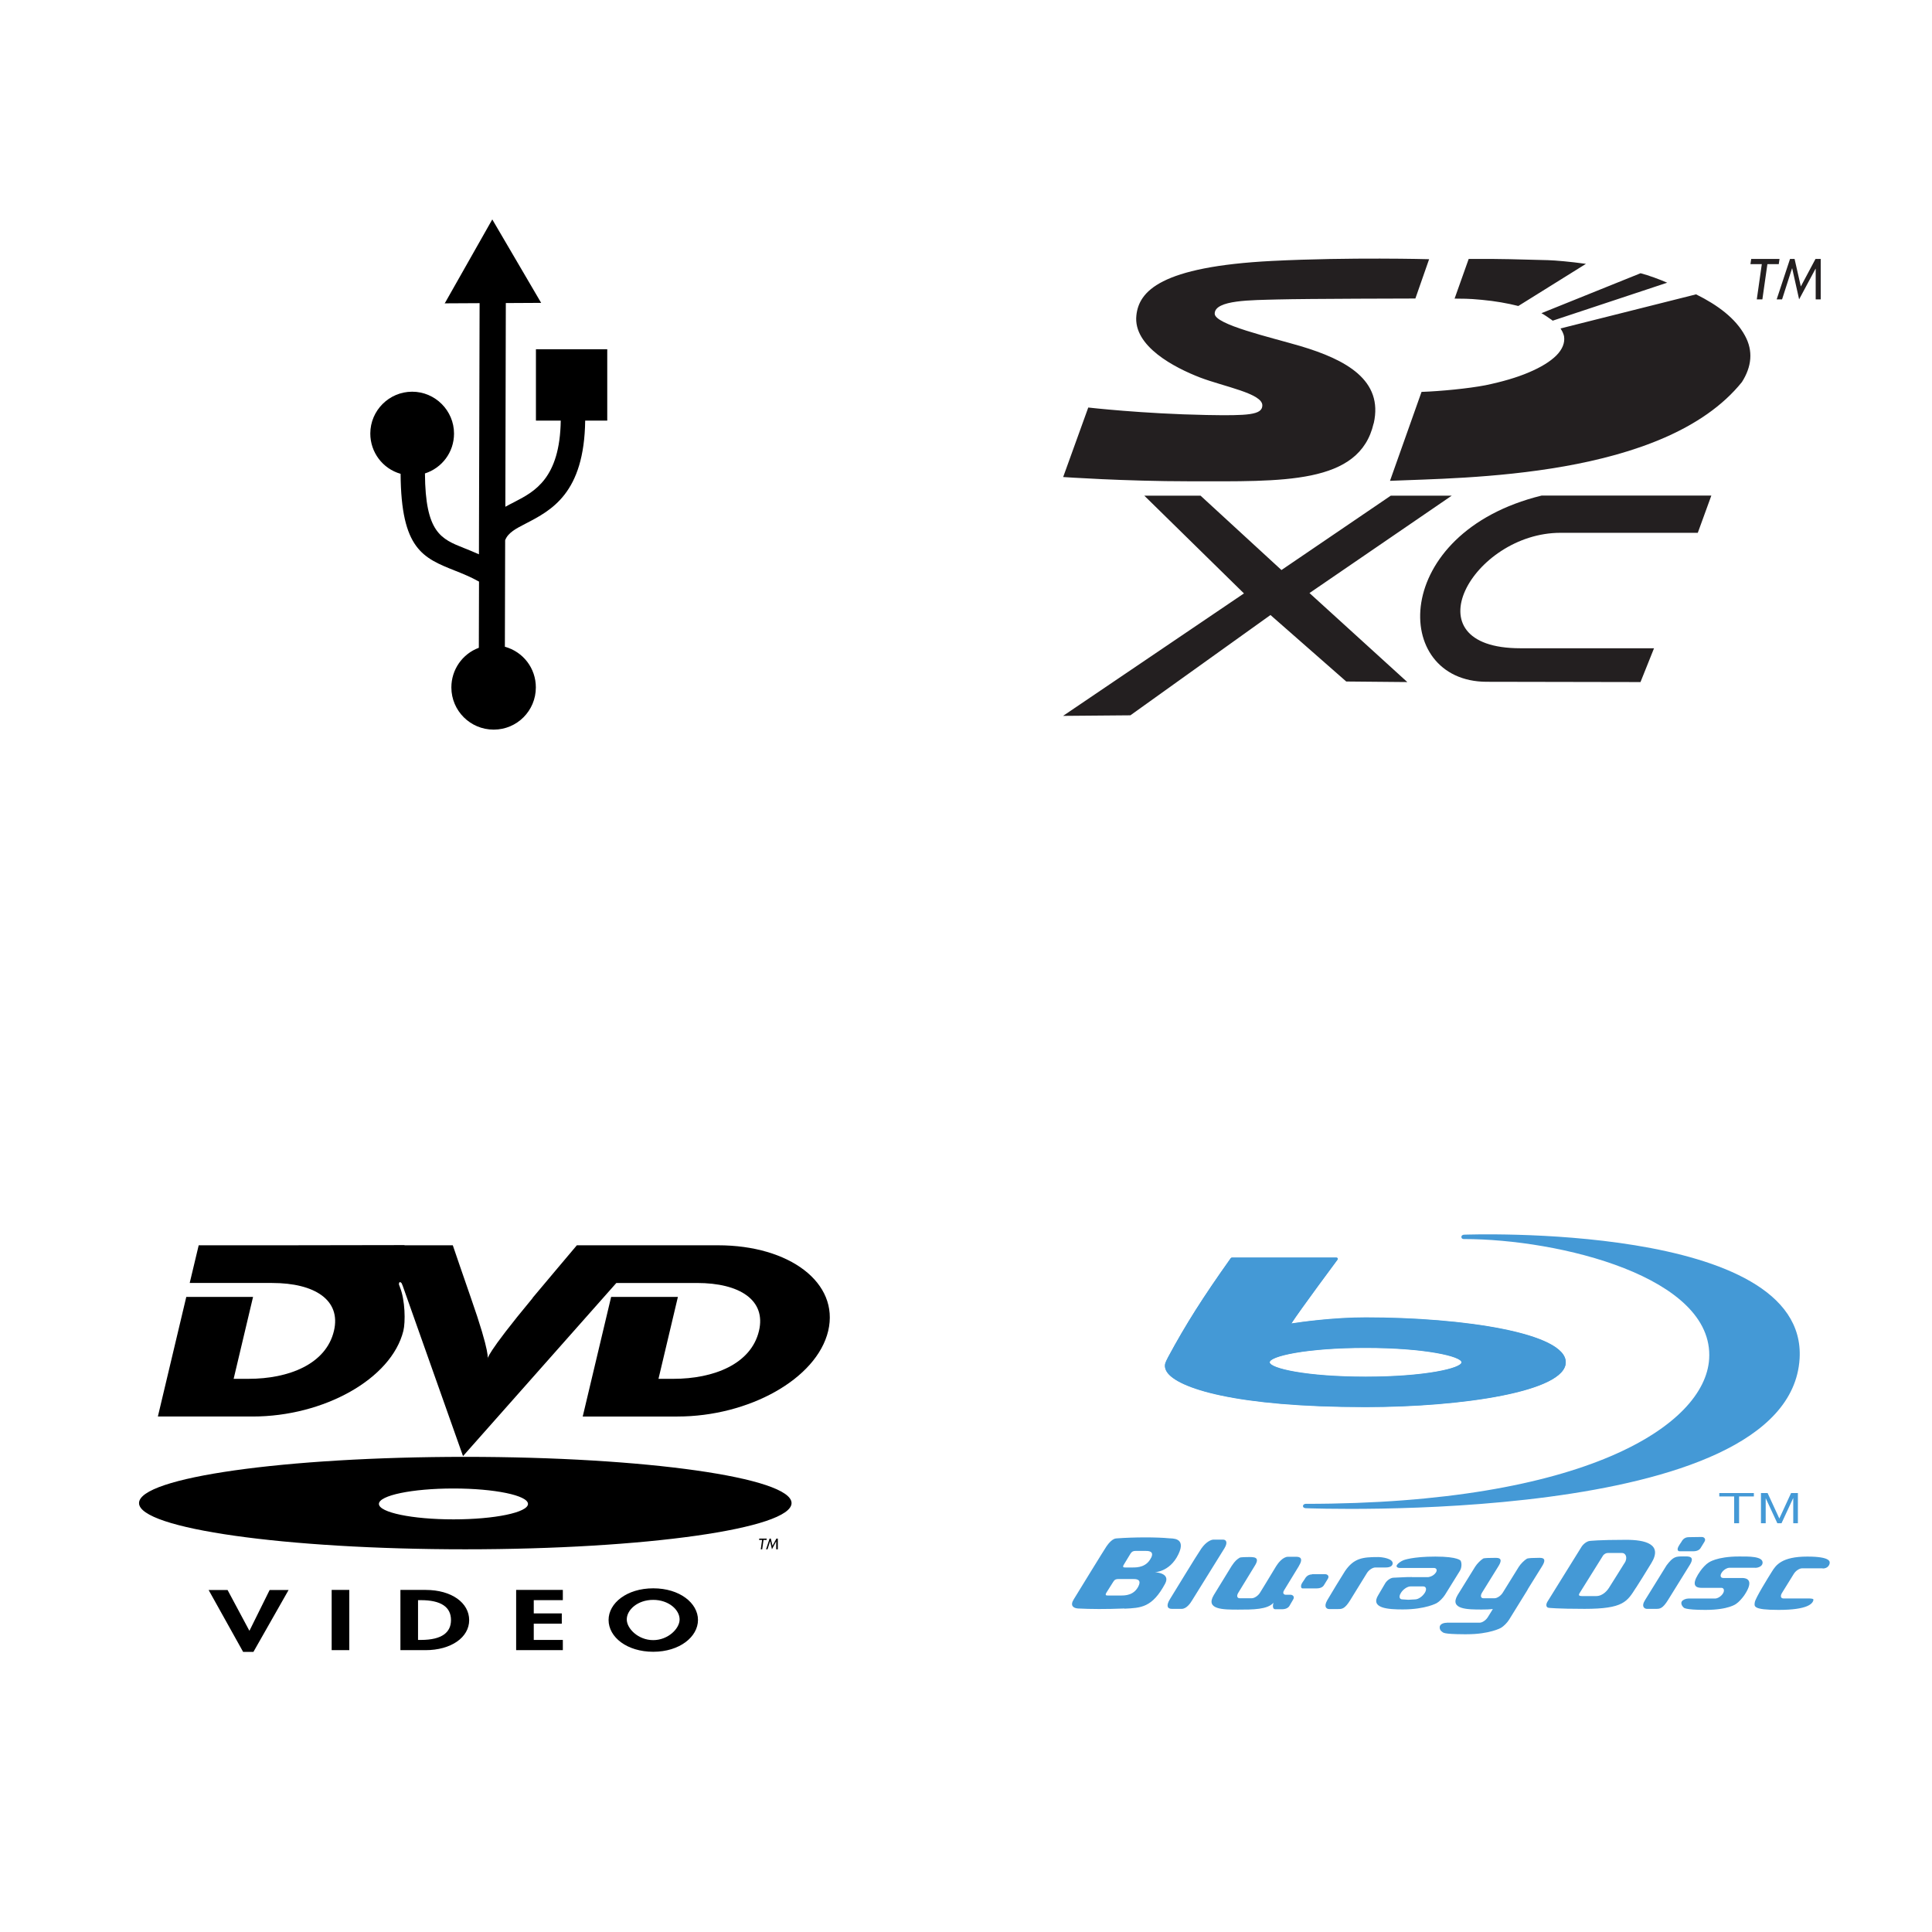
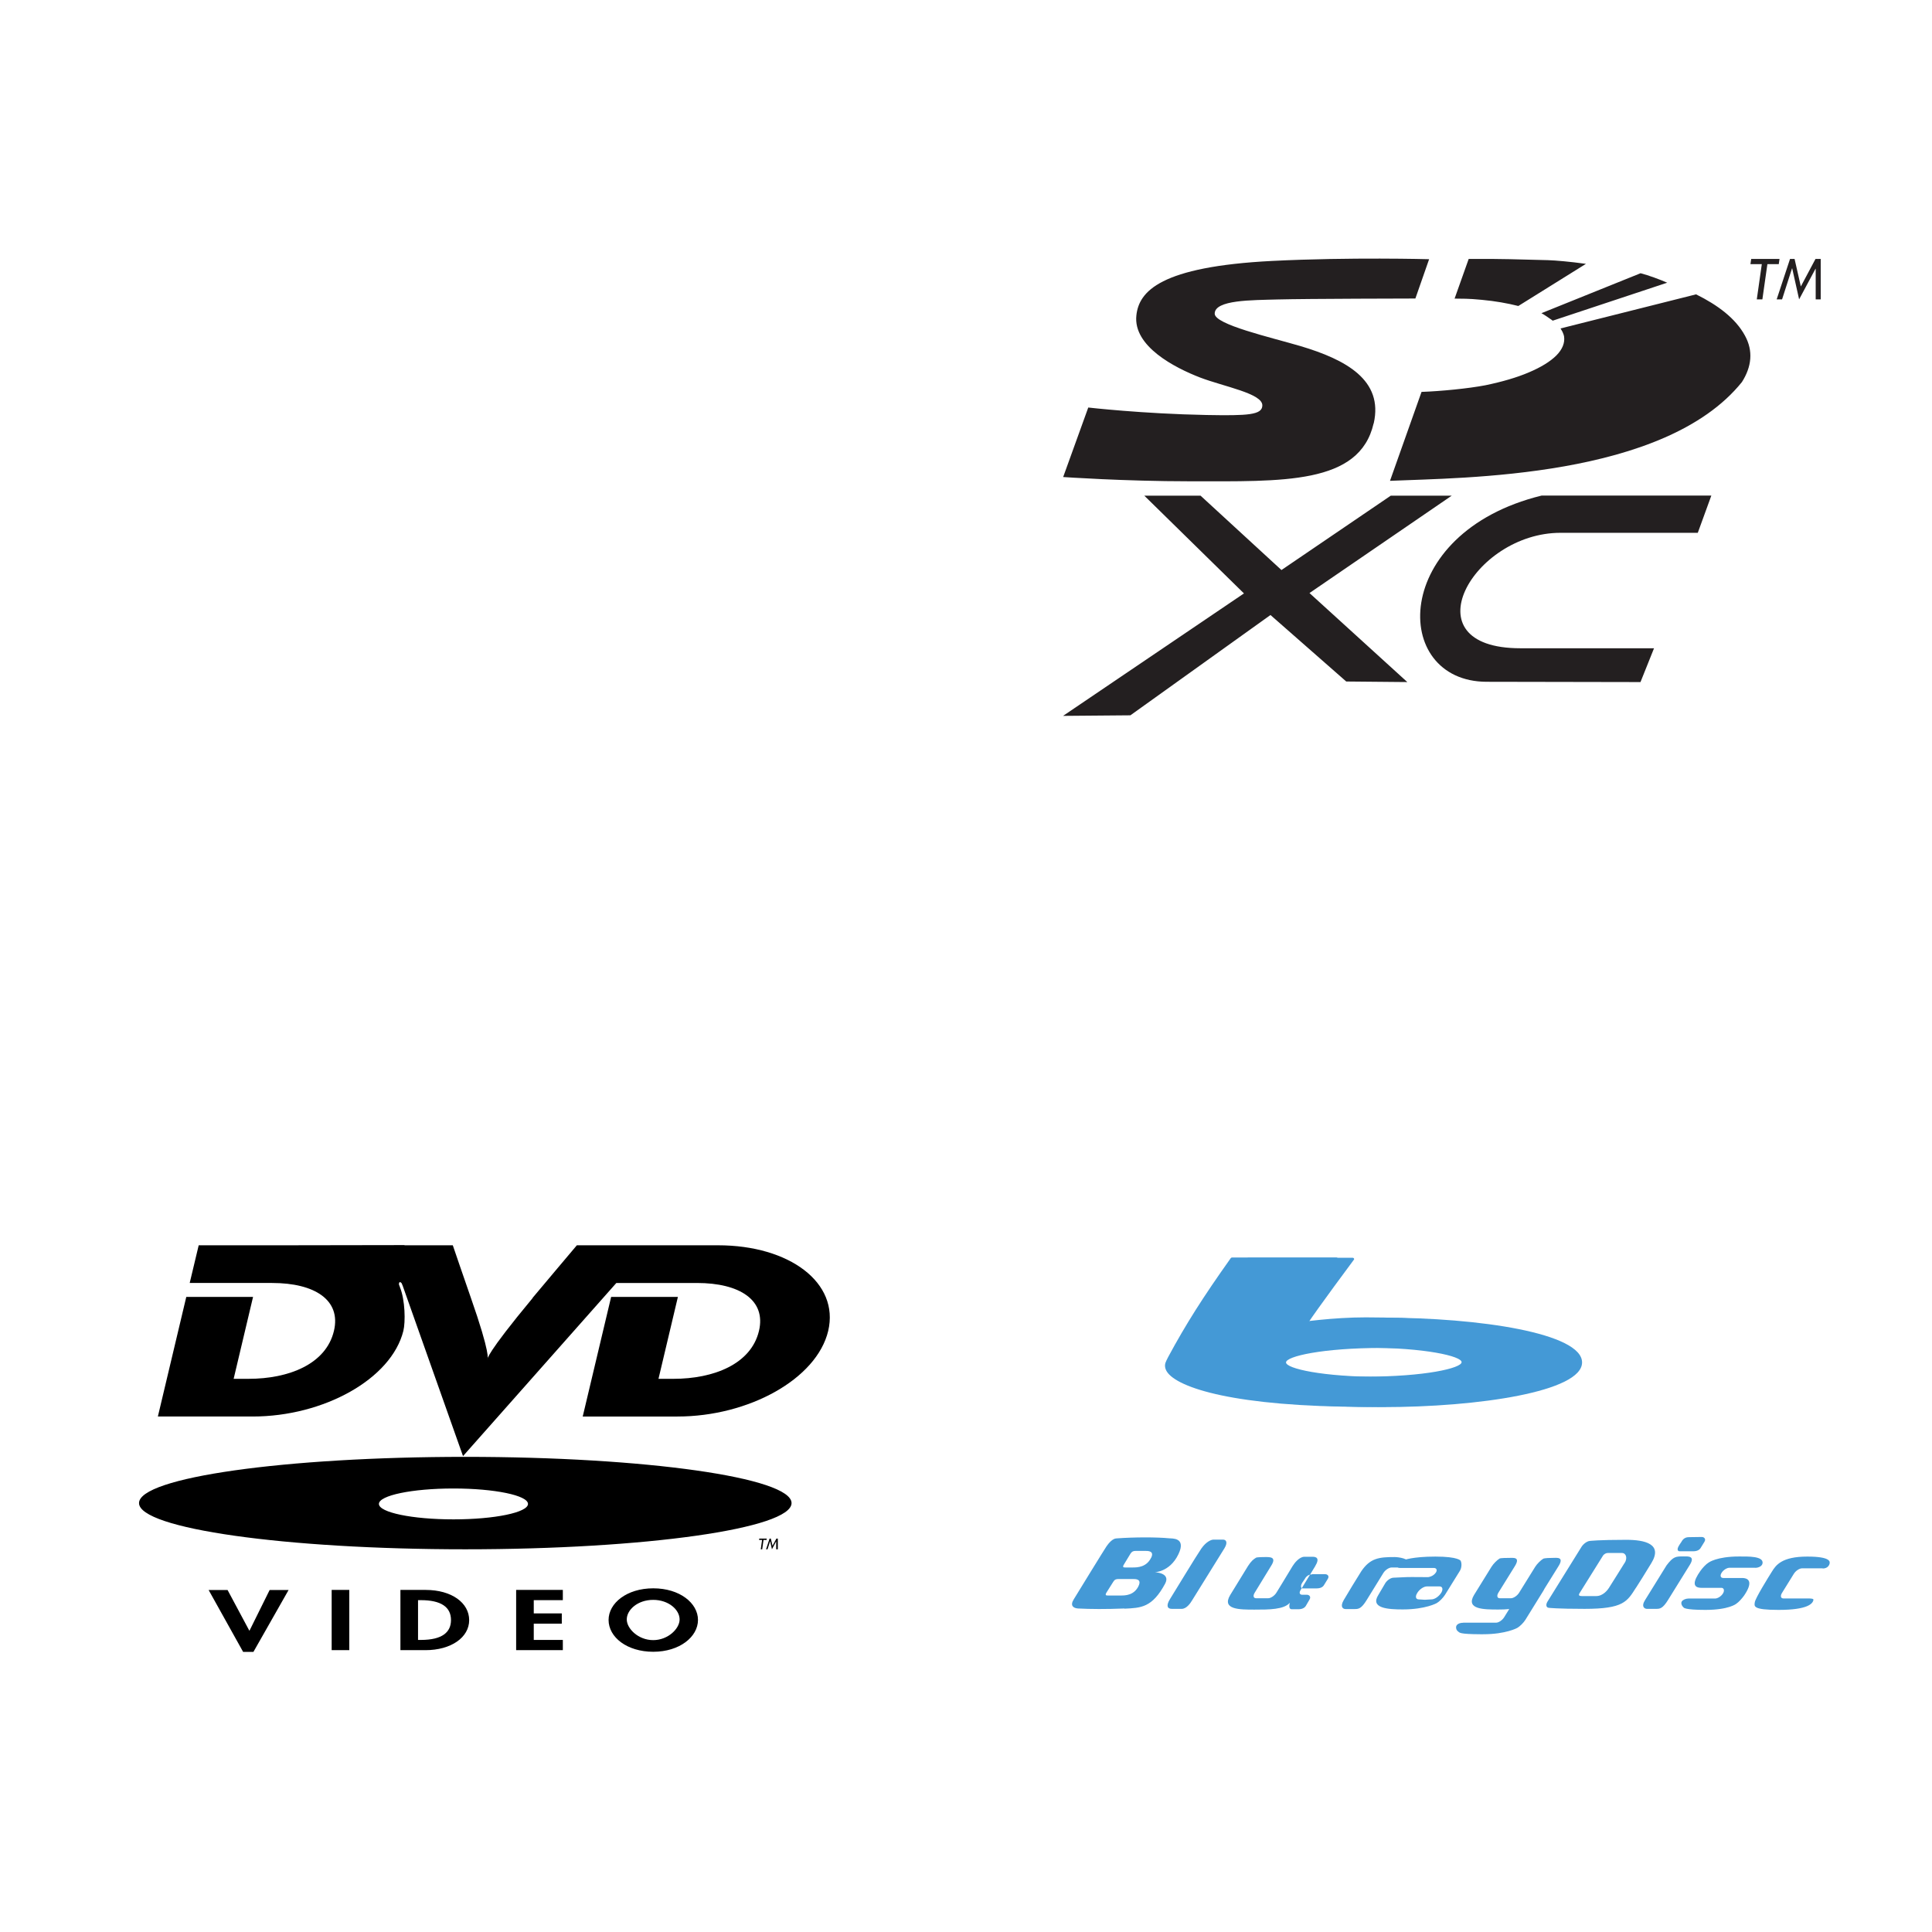
<svg xmlns="http://www.w3.org/2000/svg" id="Réteg_2" viewBox="0 0 204 204">
  <defs>
    <style>.cls-1,.cls-2{fill:#fff;}.cls-3{fill:#231f20;}.cls-4{fill:#4499d6;}.cls-2,.cls-5{fill-rule:evenodd;}</style>
  </defs>
  <g id="Réteg_1">
-     <rect class="cls-1" width="204" height="204" />
-     <path d="M46.95,32.05l5.03-8.88,5.16,8.81-3.73,.02-.05,21.51c.3-.17,.62-.33,.95-.5,2.13-1.1,4.81-2.49,4.9-8.6h-2.62v-7.53h7.53v7.53h-2.33c-.1,7.68-3.56,9.47-6.31,10.89-.99,.51-1.84,.95-2.14,1.74l-.03,11.25c1.94,.53,3.28,2.29,3.27,4.3,0,2.45-1.98,4.45-4.44,4.45,0,0-.01,0-.02,0-2.45,0-4.45-1.98-4.46-4.44,0,0,0-.01,0-.02,0-1.86,1.15-3.53,2.9-4.18l.02-6.99c-.88-.49-1.72-.83-2.5-1.14-3.42-1.36-5.73-2.28-5.78-10.24-1.9-.54-3.2-2.28-3.2-4.25,0-2.44,1.99-4.42,4.42-4.42s4.42,1.99,4.42,4.42c0,1.99-1.29,3.64-3.07,4.21,.04,6.25,1.7,6.92,4.15,7.89,.49,.2,1.01,.4,1.55,.65l.07-26.52-3.73,.02h0Z" />
    <g id="Réteg_6">
      <path class="cls-3" d="M145.05,44.71c1.05-4.59-2.96-6.74-7.71-8.16-3.23-.95-9.08-2.28-9.08-3.43,0-1.47,3.93-1.42,6.66-1.5,2.99-.08,14.53-.1,14.53-.1l1.45-4.15s-8.31-.23-16.54,.18c-11.88,.6-14.1,3.23-14.37,5.75-.36,3.27,4.06,5.53,6.72,6.56,2.54,.97,6.58,1.68,6.58,2.94,0,1.02-1.52,1.1-5.9,1.02-6.77-.13-12.48-.79-12.48-.79l-2.65,7.34s6.47,.45,13.35,.45c9.83,0,17.94,.37,19.43-6.11m19.93-9.7c.08,.18,.15,.34,.18,.52,.1,.68-.18,1.36-.81,2-.65,.65-1.65,1.26-2.91,1.79-1.28,.55-2.85,1-4.59,1.36-1.76,.34-4.7,.63-6.74,.7l-3.33,9.39c7.69-.34,28.98-.26,37.16-10.43,1.03-1.62,1.21-3.28,.32-4.9-.99-1.83-2.88-3.23-5.16-4.36l-14.31,3.6c.06,.11,.13,.23,.18,.32m-1.2-1.29c.06,.05,.11,.1,.19,.15l12.09-4.01c-.82-.36-1.97-.78-2.81-1l-10.47,4.22c.29,.15,.76,.48,1,.65m-3.44-1.41l7.14-4.45c-1.73-.24-3.17-.36-4.01-.39-3.35-.08-4.67-.15-8.37-.13l-1.49,4.19c.92,.02,1.33-.02,2.88,.13,1.41,.13,2.7,.36,3.85,.65m25.77-.7l.53-3.72h1.2l.08-.55h-2.99l-.08,.55h1.2l-.53,3.72h.6Zm6.16,0v-4.27h-.55l-1.55,2.91-.66-2.91h-.48l-1.41,4.27h.57l1.05-3.27h.02l.73,3.27,1.73-3.23h.02v3.23h.55Zm-38.95,20.72l-15.03,10.29,10.33,9.4-6.45-.06-8-7.02-14.79,10.59-7.11,.06,19.1-12.93-10.52-10.32h5.94l8.54,7.85,11.54-7.85h6.45Zm27.4,0l-1.43,3.93h-14.5c-9.24,0-16.16,12.19-4.23,12.19h14.11l-1.43,3.57-16.26-.03c-10.11-.03-10.19-15.73,5.81-19.66h17.93Z" />
    </g>
    <g>
-       <path class="cls-2" d="M11.15,112.94H91.15v80H11.15V112.94Z" />
      <path class="cls-5" d="M56.23,137.05c.73-.88,4.68-5.56,4.68-5.56h14.91c7.55,0,12.83,3.96,11.63,9.04-1.21,5.08-8.4,9.04-15.92,9.04h-10l3-12.63h7.05l-2.05,8.65h1.58c4.21,0,8.19-1.53,9.03-5.06,.77-3.24-2.02-5.06-6.55-5.06h-8.51l-16.19,18.28-6.36-17.96s-.05-.11-.11-.27c-.01-.04-.14-.16-.2-.14-.12,.04-.1,.25-.08,.3,.05,.11,.07,.15,.08,.21,.57,1.39,.6,3.71,.37,4.64-1.26,5.07-8.4,9.04-15.92,9.04h-10l3-12.63h7.05l-2.05,8.65h1.58c4.21,0,8.17-1.53,9.01-5.06,.77-3.24-2-5.06-6.53-5.06h-8.7l.95-3.98h9.34l12.39-.02v.02h5.1s1.44,4.22,1.89,5.49c2.14,6.1,1.78,6.52,1.78,6.52,0,0-.26-.39,4.77-6.45h0Zm-41.55,21.66c0-2.7,15.42-4.88,34.45-4.88s34.45,2.19,34.45,4.88-15.42,4.88-34.45,4.88-34.45-2.19-34.45-4.88h0Zm33.2,1.72c4.35,0,7.87-.73,7.87-1.63s-3.52-1.63-7.87-1.63-7.87,.73-7.87,1.63,3.52,1.63,7.87,1.63h0Zm33.06,2.17h-.32l-.14,.99h-.15l.14-.99h-.32l.02-.14h.79l-.02,.14h0Zm1.17,.99h-.15v-.85h0l-.45,.85-.19-.86h0l-.28,.86h-.15l.37-1.13h.13l.18,.76,.41-.76h.15v1.13h0Zm-55.79,8.58h.03l2.12-4.28h2l-3.71,6.53h-1.09l-3.64-6.53h2l2.29,4.28h0Zm10.56,2.07h-1.86v-6.36h1.86v6.36Zm5.4-6.36h2.66c2.76,0,4.6,1.37,4.6,3.19s-1.9,3.17-4.62,3.17h-2.64v-6.36h0Zm1.86,5.28h.3c2.29,0,3.18-.84,3.18-2.1,0-1.38-1.06-2.1-3.18-2.1h-.3v4.2h0Zm12.22-4.2v1.4h2.96v1.08h-2.96v1.72h3.07v1.08h-4.93v-6.36h4.93v1.08h-3.07Zm7.9,2.09c0-1.78,1.93-3.34,4.72-3.34s4.72,1.56,4.72,3.34-1.94,3.36-4.72,3.36-4.72-1.54-4.72-3.36h0Zm1.92-.05c0,.96,1.21,2.18,2.79,2.18s2.79-1.22,2.79-2.18c0-1.03-1.16-2.07-2.79-2.07-1.63,0-2.79,1.04-2.79,2.07Z" />
    </g>
-     <path class="cls-4" d="M128.11,162.57c-.18,0-.73,.18-1.26,.94-.53,.77-2.85,4.6-3.3,5.32-.45,.71-.29,1.05,.18,1.05h1.04c.51,0,.92-.58,1.13-.94,.22-.36,2.99-4.81,3.39-5.46,.4-.66,.14-.91-.13-.91h-1.05Zm-9.38,7.29c1.74-.08,2.93-.1,4.3-2.65,.6-1.14-1.08-1.2-1.08-1.2-.22,0,1.53,.09,2.48-1.9,.86-1.79-.69-1.65-.97-1.68-1.29-.13-3.72-.13-5.57,.01-.4,0-.83,.51-1.05,.83-.22,.32-3.04,4.91-3.46,5.6-.43,.68-.03,.94,.45,.97,1.29,.07,2.96,.08,4.91,0m1.49-2.39c-.47,.99-1.38,1.02-1.86,1.02h-1.37c-.18,0-.37,0-.15-.34,.22-.34,.55-.88,.7-1.11,.15-.24,.29-.29,.55-.29h1.49c.29,0,.99-.03,.63,.73m1.32-2.97c-.48,.99-1.44,1.02-1.92,1.02h-.78c-.18,0-.37,0-.15-.34,.22-.35,.53-.88,.68-1.12,.15-.23,.29-.29,.56-.29h.99c.29,0,.99-.01,.63,.73m54.42,.8l-2.26,3.65c-.46,.72-.04,.94,.18,.94h.99c.39,0,.69-.03,1.25-.94l2.27-3.66c.65-1.01-.16-.94-.61-.94-.85,0-1.1,0-1.82,.95m9.37,.25h-2.72c-.28,0-.66,.24-.84,.54-.19,.3-.1,.54,.18,.54h1.97c.85,0,1.12,.54,.24,1.84-.21,.3-.58,.72-.85,.89,0,0-.77,.64-3.25,.64-2.23,0-2.29-.25-2.29-.25-.22-.19-.31-.47-.2-.64,.1-.17,.42-.31,.7-.31h2.81c.28,0,.66-.24,.84-.54,.18-.29,.11-.59-.17-.59h-2.1c-.99,0-.88-.7-.12-1.78,.21-.3,.58-.71,.86-.88,0,0,.84-.65,3.23-.65,.94,0,2.58-.05,2.48,.71-.06,.39-.57,.49-.76,.49m7.11,.05h-2.18c-.28,0-.67,.26-.87,.58l-1.25,2.02c-.2,.32-.13,.58,.15,.58h2.58c.39,0,.61,.03,.59,.15-.06,.39-.58,1.06-3.68,1.06-2.76,0-2.57-.39-2.51-.81,.06-.43,1.4-2.59,1.81-3.24,.41-.66,1.02-1.58,3.73-1.58,2.52,0,2.39,.57,2.36,.72-.02,.15-.18,.54-.74,.54m-12.75-3.33c.21,0,.47,.19,.27,.51-.2,.32-.26,.43-.4,.65-.13,.22-.4,.35-.79,.35h-1.43c-.25,0-.25-.27-.13-.49,.12-.23,.2-.31,.3-.47,.09-.15,.27-.53,.8-.53l1.39-.02h0Zm-41.14,3.95c-.53,0-.72,.37-.81,.52-.09,.16-.18,.24-.3,.46-.12,.23-.09,.5,.08,.5h1.48c.4,0,.66-.13,.79-.35,.13-.22,.19-.32,.4-.65,.2-.32-.05-.5-.27-.5h-1.41m34.22,1.44c.93-1.46,.36-.56,1.62-2.6,1.26-2.05-.71-2.47-2.64-2.47-2.94,0-3.87,.12-3.87,.12-.28,.03-.68,.32-.87,.64l-3.59,5.78c-.19,.32-.13,.61,.14,.64,0,0,.86,.11,3.79,.11,4.11,0,4.49-.77,5.42-2.23m-1.2-2.62s-1.55,2.49-1.66,2.65c-.1,.16-.59,.85-1.33,.85h-1.52c-.26,0-.42-.06-.21-.36l2.46-3.94c.1-.12,.28-.25,.48-.25h1.49c.47,0,.61,.56,.3,1.05m-22.48,1.49c-.87,0-1.14,.05-1.93,.07-.28,0-.67,.26-.87,.58l-.73,1.24c-.9,1.42,1.06,1.53,2.57,1.53,2.43,0,3.6-.67,3.6-.67,.28-.16,.66-.55,.86-.86l1.57-2.53c.2-.31,.23-.8,.09-1.08,0,0-.23-.44-2.67-.44s-3.36,.38-3.36,.38c-.28,.11-.6,.34-.7,.51-.11,.17,.04,.31,.32,.31h3.58c.28,0,.39,.23,.21,.49-.29,.43-.81,.48-.81,.48h-1.73m1.38,1.65l-.03,.04c-.23,.36-.67,.66-1,.66l-.71,.04-.63-.04c-.32,0-.4-.3-.17-.66l.02-.04c.23-.37,.68-.67,1-.67h1.34c.32,0,.4,.3,.18,.67m-6.11-2.09c.2-.32,.6-.58,.88-.58h1.11c.15,0,.67-.02,.72-.39,.08-.56-1.14-.71-1.53-.71-1.64,0-2.56,.11-3.5,1.48-.64,1.02-1.26,2.04-1.87,3.07-.43,.74-.04,.94,.18,.94h.99c.39,0,.69-.03,1.25-.94l1.77-2.87h0Zm-7.19-.73l-1.57,2.57c-.19,.32,0,.46,.18,.46,.18,0,.4,0,.51,0,.21,0,.47,.19,.27,.51-.2,.32-.25,.45-.39,.67-.14,.22-.4,.35-.8,.35h-.68c-.43,0-.2-.69-.2-.69-.63,.73-2.19,.73-3.75,.73s-3.47,0-2.56-1.53l1.89-3.08c.36-.55,.58-.71,.86-.88,0,0,.11-.06,.93-.06,.52,0,1.27-.04,.64,.94l-1.73,2.83c-.2,.32-.13,.58,.15,.58h1.27c.28,0,.67-.26,.87-.58,0,0,.92-1.49,1.71-2.81,.2-.33,.72-.99,1.25-.99h.86c.37,0,.81,.12,.28,.99m15.63,5.97h3.45c.28,.01,.67-.25,.87-.57l.54-.87c-.35,.04-.73,.05-1.16,.05-1.49,0-3.47,0-2.56-1.53l1.85-2.99c.2-.32,.59-.71,.86-.87,0,0,.1-.06,.92-.06,.52,0,1.34-.15,.64,.94l-1.7,2.74c-.19,.32-.13,.58,.16,.58h1.16c.28,0,.67-.26,.87-.58l1.7-2.74c.2-.32,.59-.7,.86-.86,0,0,.14-.08,.95-.08,.45,0,1.33-.17,.61,.94l-1.45,2.33c-.04,.09-.09,.18-.15,.27l-1.85,2.99c-.19,.31-.58,.7-.86,.86,0,0-1.18,.67-3.61,.67-.1,0-.21,0-.31,0-2.23-.01-2.16-.18-2.29-.26-.18-.11-.28-.32-.25-.53,.04-.26,.35-.42,.74-.42m-22.7-38.54s-.08,.02-.11,.06c-2.97,4.18-4.76,7.01-6.61,10.44l-.19,.38-.05,.12c-.16,.33-.12,.7,.1,1.05,1.1,1.72,7.25,3.72,20.99,3.72,10.24,0,21.13-1.65,21.13-4.72s-10.75-4.73-21.13-4.73c-3.45,0-6.86,.49-7.85,.64,.94-1.45,4.84-6.7,4.88-6.75,.02-.02,.03-.05,.03-.08,0-.02,0-.04-.02-.06-.02-.04-.07-.07-.12-.07h-11.06m4.01,11.05c0-.64,3.85-1.53,10.13-1.53s10.13,.9,10.13,1.53-3.85,1.53-10.13,1.53c-6.28,0-10.13-.89-10.13-1.53" />
+     <path class="cls-4" d="M128.11,162.57c-.18,0-.73,.18-1.26,.94-.53,.77-2.85,4.6-3.3,5.32-.45,.71-.29,1.05,.18,1.05h1.04c.51,0,.92-.58,1.13-.94,.22-.36,2.99-4.81,3.39-5.46,.4-.66,.14-.91-.13-.91h-1.05Zm-9.38,7.29c1.74-.08,2.93-.1,4.3-2.65,.6-1.14-1.08-1.2-1.08-1.2-.22,0,1.53,.09,2.48-1.9,.86-1.79-.69-1.65-.97-1.68-1.29-.13-3.72-.13-5.57,.01-.4,0-.83,.51-1.05,.83-.22,.32-3.04,4.91-3.46,5.6-.43,.68-.03,.94,.45,.97,1.29,.07,2.96,.08,4.91,0m1.49-2.39c-.47,.99-1.38,1.02-1.86,1.02h-1.37c-.18,0-.37,0-.15-.34,.22-.34,.55-.88,.7-1.11,.15-.24,.29-.29,.55-.29h1.49c.29,0,.99-.03,.63,.73m1.32-2.97c-.48,.99-1.44,1.02-1.92,1.02h-.78c-.18,0-.37,0-.15-.34,.22-.35,.53-.88,.68-1.12,.15-.23,.29-.29,.56-.29h.99c.29,0,.99-.01,.63,.73m54.42,.8l-2.26,3.65c-.46,.72-.04,.94,.18,.94h.99c.39,0,.69-.03,1.25-.94l2.27-3.66c.65-1.01-.16-.94-.61-.94-.85,0-1.1,0-1.82,.95m9.37,.25h-2.72c-.28,0-.66,.24-.84,.54-.19,.3-.1,.54,.18,.54h1.97c.85,0,1.12,.54,.24,1.84-.21,.3-.58,.72-.85,.89,0,0-.77,.64-3.25,.64-2.23,0-2.29-.25-2.29-.25-.22-.19-.31-.47-.2-.64,.1-.17,.42-.31,.7-.31h2.81c.28,0,.66-.24,.84-.54,.18-.29,.11-.59-.17-.59h-2.1c-.99,0-.88-.7-.12-1.78,.21-.3,.58-.71,.86-.88,0,0,.84-.65,3.23-.65,.94,0,2.58-.05,2.48,.71-.06,.39-.57,.49-.76,.49m7.11,.05h-2.18c-.28,0-.67,.26-.87,.58l-1.25,2.02c-.2,.32-.13,.58,.15,.58h2.58c.39,0,.61,.03,.59,.15-.06,.39-.58,1.06-3.68,1.06-2.76,0-2.57-.39-2.51-.81,.06-.43,1.4-2.59,1.81-3.24,.41-.66,1.02-1.58,3.73-1.58,2.52,0,2.39,.57,2.36,.72-.02,.15-.18,.54-.74,.54m-12.75-3.33c.21,0,.47,.19,.27,.51-.2,.32-.26,.43-.4,.65-.13,.22-.4,.35-.79,.35h-1.43c-.25,0-.25-.27-.13-.49,.12-.23,.2-.31,.3-.47,.09-.15,.27-.53,.8-.53l1.39-.02h0Zm-41.14,3.95c-.53,0-.72,.37-.81,.52-.09,.16-.18,.24-.3,.46-.12,.23-.09,.5,.08,.5h1.48c.4,0,.66-.13,.79-.35,.13-.22,.19-.32,.4-.65,.2-.32-.05-.5-.27-.5h-1.41m34.22,1.44c.93-1.46,.36-.56,1.62-2.6,1.26-2.05-.71-2.47-2.64-2.47-2.94,0-3.87,.12-3.87,.12-.28,.03-.68,.32-.87,.64l-3.59,5.78c-.19,.32-.13,.61,.14,.64,0,0,.86,.11,3.79,.11,4.11,0,4.49-.77,5.42-2.23m-1.2-2.62s-1.55,2.49-1.66,2.65c-.1,.16-.59,.85-1.33,.85h-1.52c-.26,0-.42-.06-.21-.36l2.46-3.94c.1-.12,.28-.25,.48-.25h1.49c.47,0,.61,.56,.3,1.05m-22.48,1.49c-.87,0-1.14,.05-1.93,.07-.28,0-.67,.26-.87,.58l-.73,1.24c-.9,1.42,1.06,1.53,2.57,1.53,2.43,0,3.6-.67,3.6-.67,.28-.16,.66-.55,.86-.86l1.57-2.53c.2-.31,.23-.8,.09-1.08,0,0-.23-.44-2.67-.44s-3.36,.38-3.36,.38c-.28,.11-.6,.34-.7,.51-.11,.17,.04,.31,.32,.31h3.58c.28,0,.39,.23,.21,.49-.29,.43-.81,.48-.81,.48m1.38,1.65l-.03,.04c-.23,.36-.67,.66-1,.66l-.71,.04-.63-.04c-.32,0-.4-.3-.17-.66l.02-.04c.23-.37,.68-.67,1-.67h1.34c.32,0,.4,.3,.18,.67m-6.11-2.09c.2-.32,.6-.58,.88-.58h1.11c.15,0,.67-.02,.72-.39,.08-.56-1.14-.71-1.53-.71-1.64,0-2.56,.11-3.5,1.48-.64,1.02-1.26,2.04-1.87,3.07-.43,.74-.04,.94,.18,.94h.99c.39,0,.69-.03,1.25-.94l1.77-2.87h0Zm-7.19-.73l-1.57,2.57c-.19,.32,0,.46,.18,.46,.18,0,.4,0,.51,0,.21,0,.47,.19,.27,.51-.2,.32-.25,.45-.39,.67-.14,.22-.4,.35-.8,.35h-.68c-.43,0-.2-.69-.2-.69-.63,.73-2.19,.73-3.75,.73s-3.47,0-2.56-1.53l1.89-3.08c.36-.55,.58-.71,.86-.88,0,0,.11-.06,.93-.06,.52,0,1.27-.04,.64,.94l-1.73,2.83c-.2,.32-.13,.58,.15,.58h1.27c.28,0,.67-.26,.87-.58,0,0,.92-1.49,1.71-2.81,.2-.33,.72-.99,1.25-.99h.86c.37,0,.81,.12,.28,.99m15.63,5.97h3.45c.28,.01,.67-.25,.87-.57l.54-.87c-.35,.04-.73,.05-1.16,.05-1.49,0-3.47,0-2.56-1.53l1.85-2.99c.2-.32,.59-.71,.86-.87,0,0,.1-.06,.92-.06,.52,0,1.34-.15,.64,.94l-1.7,2.74c-.19,.32-.13,.58,.16,.58h1.16c.28,0,.67-.26,.87-.58l1.7-2.74c.2-.32,.59-.7,.86-.86,0,0,.14-.08,.95-.08,.45,0,1.33-.17,.61,.94l-1.45,2.33c-.04,.09-.09,.18-.15,.27l-1.85,2.99c-.19,.31-.58,.7-.86,.86,0,0-1.18,.67-3.61,.67-.1,0-.21,0-.31,0-2.23-.01-2.16-.18-2.29-.26-.18-.11-.28-.32-.25-.53,.04-.26,.35-.42,.74-.42m-22.7-38.54s-.08,.02-.11,.06c-2.97,4.18-4.76,7.01-6.61,10.44l-.19,.38-.05,.12c-.16,.33-.12,.7,.1,1.05,1.1,1.72,7.25,3.72,20.99,3.72,10.24,0,21.13-1.65,21.13-4.72s-10.75-4.73-21.13-4.73c-3.45,0-6.86,.49-7.85,.64,.94-1.45,4.84-6.7,4.88-6.75,.02-.02,.03-.05,.03-.08,0-.02,0-.04-.02-.06-.02-.04-.07-.07-.12-.07h-11.06m4.01,11.05c0-.64,3.85-1.53,10.13-1.53s10.13,.9,10.13,1.53-3.85,1.53-10.13,1.53c-6.28,0-10.13-.89-10.13-1.53" />
    <path class="cls-4" d="M130.07,132.78s-.08,.02-.11,.06c-2.97,4.18-4.76,7.01-6.61,10.44l-.19,.38-.05,.12c-.16,.33-.12,.7,.1,1.05,1.1,1.72,7.25,3.72,20.99,3.72,10.24,0,21.13-1.65,21.13-4.72s-10.75-4.73-21.13-4.73c-3.45,0-6.86,.49-7.85,.64,.94-1.45,4.84-6.7,4.88-6.75,.02-.02,.03-.05,.03-.08,0-.02,0-.04-.02-.06-.02-.04-.07-.07-.12-.07h-11.06m4.01,11.05c0-.64,3.85-1.53,10.13-1.53s10.13,.9,10.13,1.53-3.85,1.53-10.13,1.53c-6.28,0-10.13-.89-10.13-1.53" />
-     <path class="cls-4" d="M137.84,159.25s51.08,2.07,52.18-15.78c.88-14.48-35.4-13.1-35.43-13.1-.03,0-.28,.03-.28,.23,0,.18,.13,.23,.26,.23,10.06,0,26.43,3.99,25.9,12.65-.43,7.05-13.2,15.31-42.6,15.31-.17,0-.29,.12-.29,.23,0,.11,.07,.21,.27,.23" />
-     <path class="cls-4" d="M183.1,158.01h-1.56v-.36h3.65v.36h-1.56v2.83h-.52v-2.83Zm2.82-.36h.72l1.24,2.69,1.24-2.69h.72v3.19h-.49v-2.65h-.01l-1.23,2.65h-.44l-1.23-2.65h0v2.65h-.5v-3.19Z" />
  </g>
</svg>